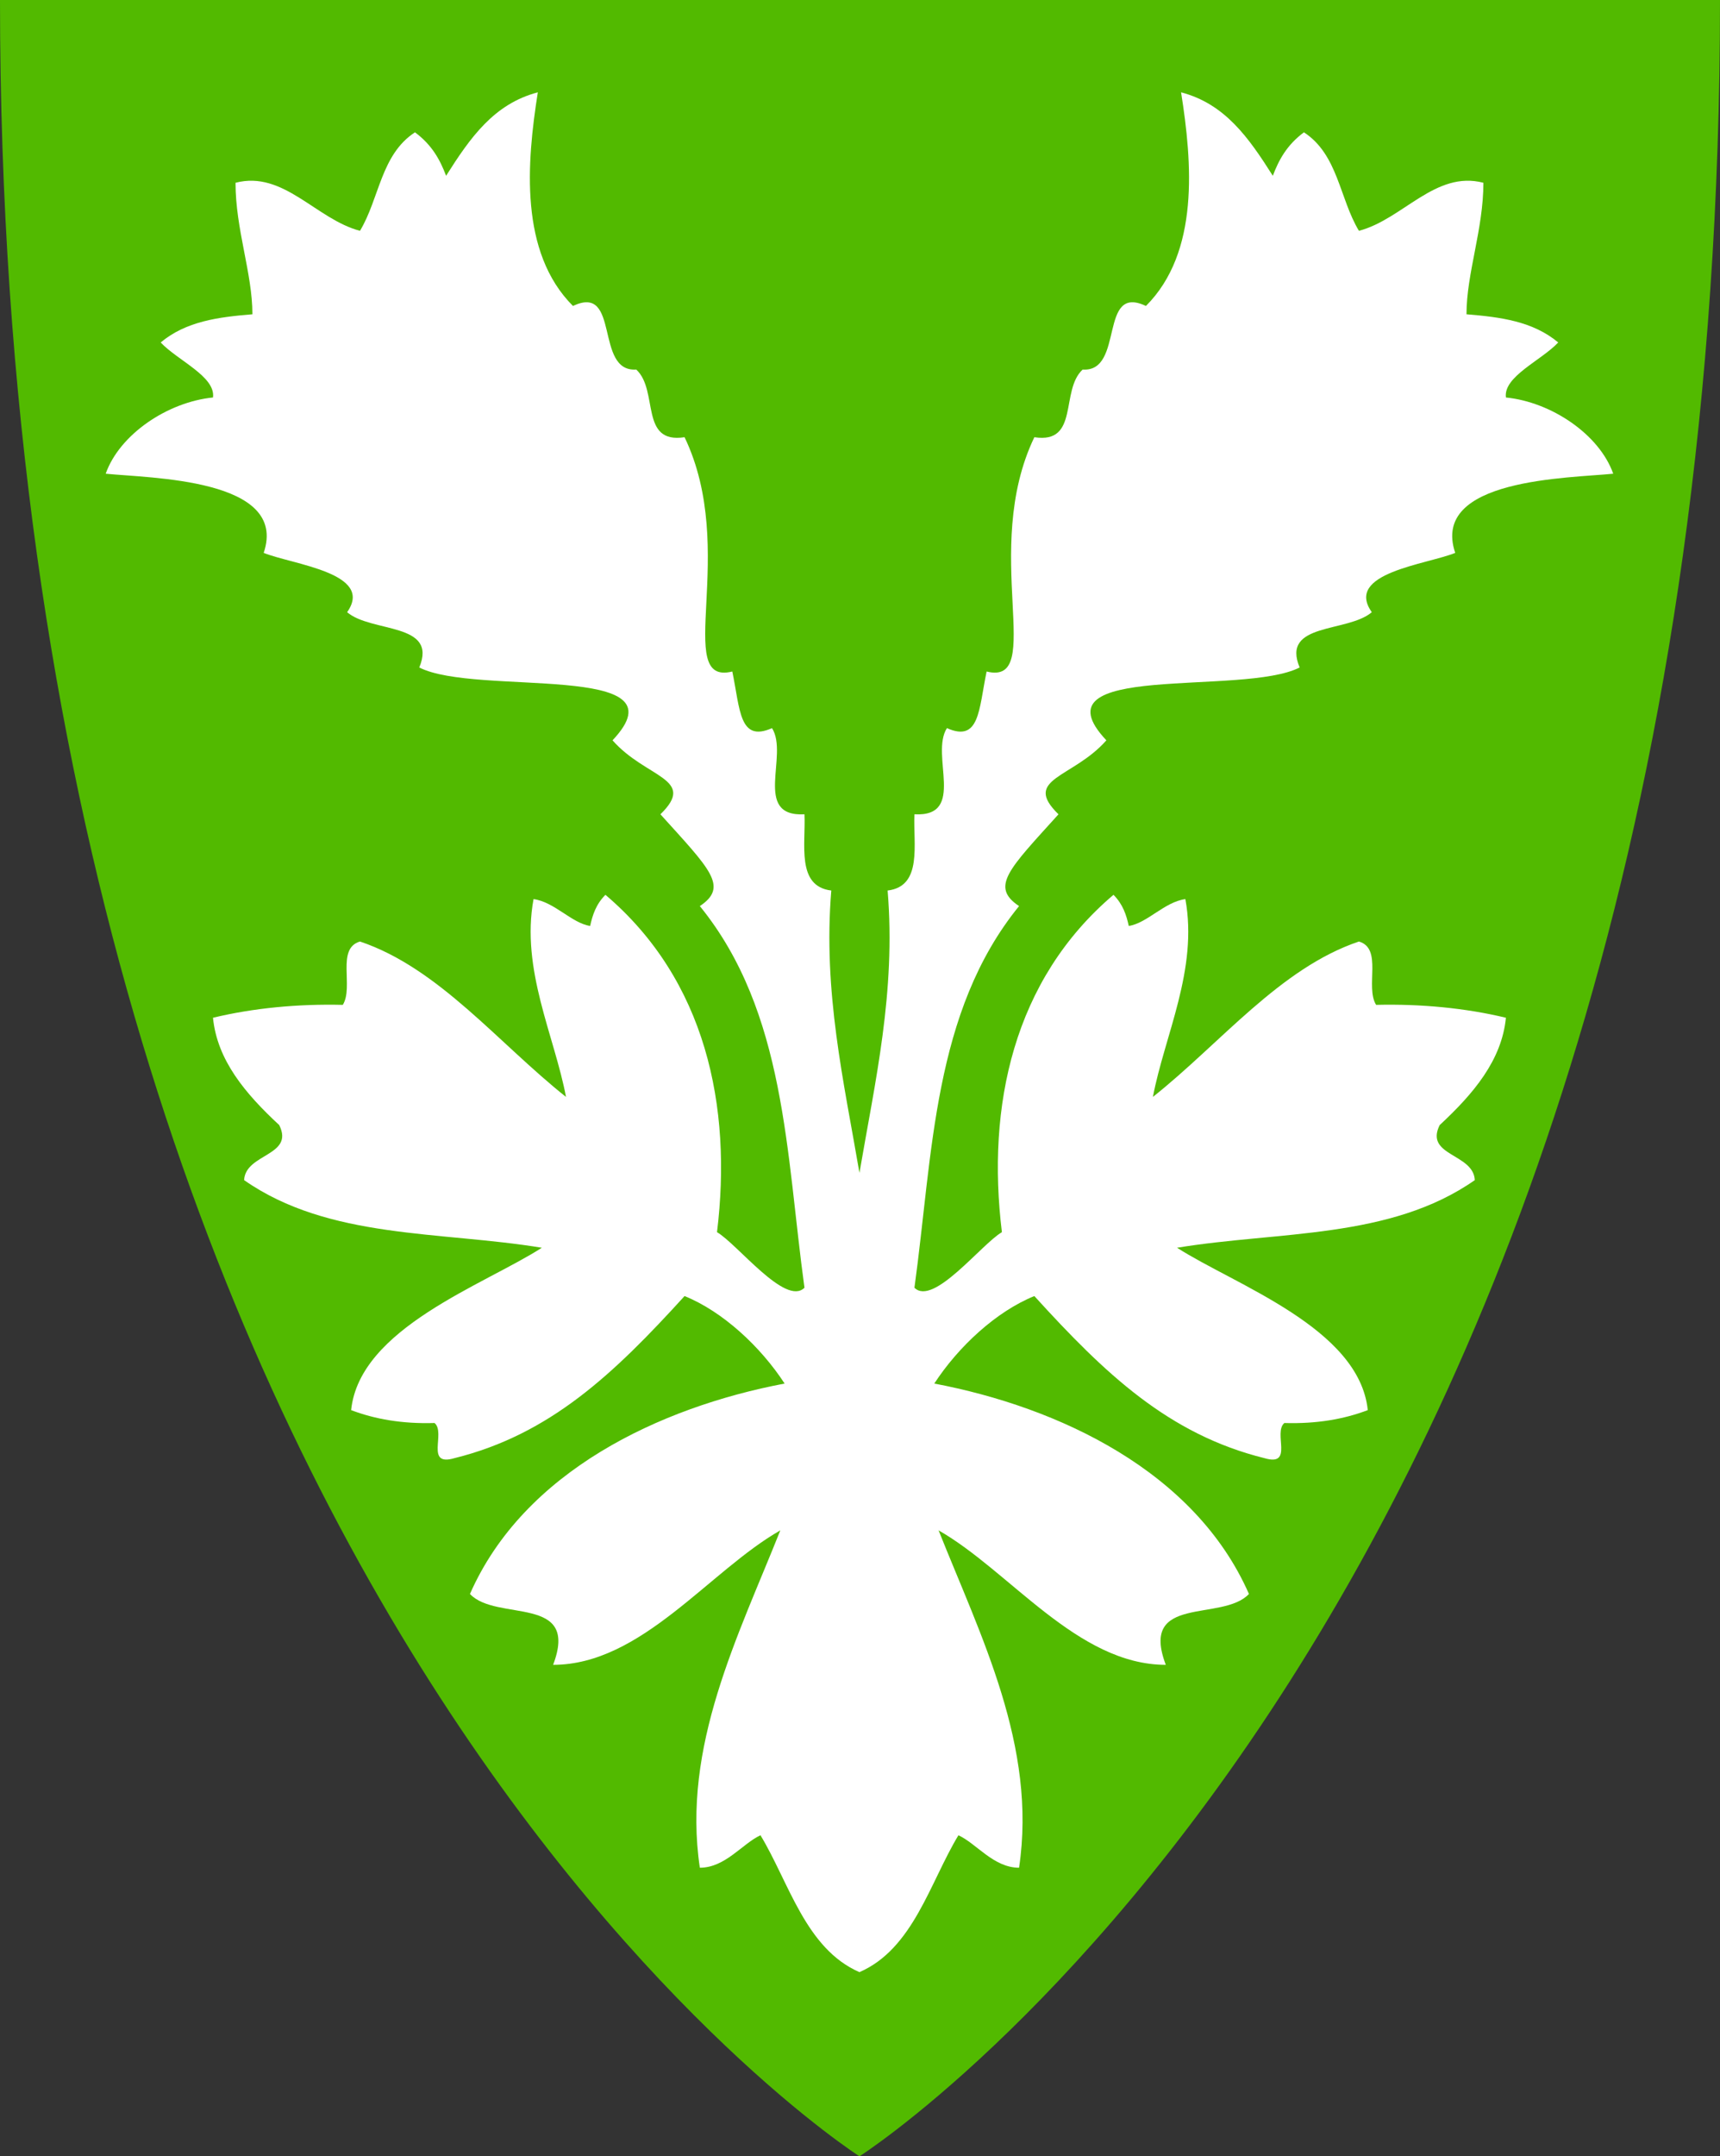
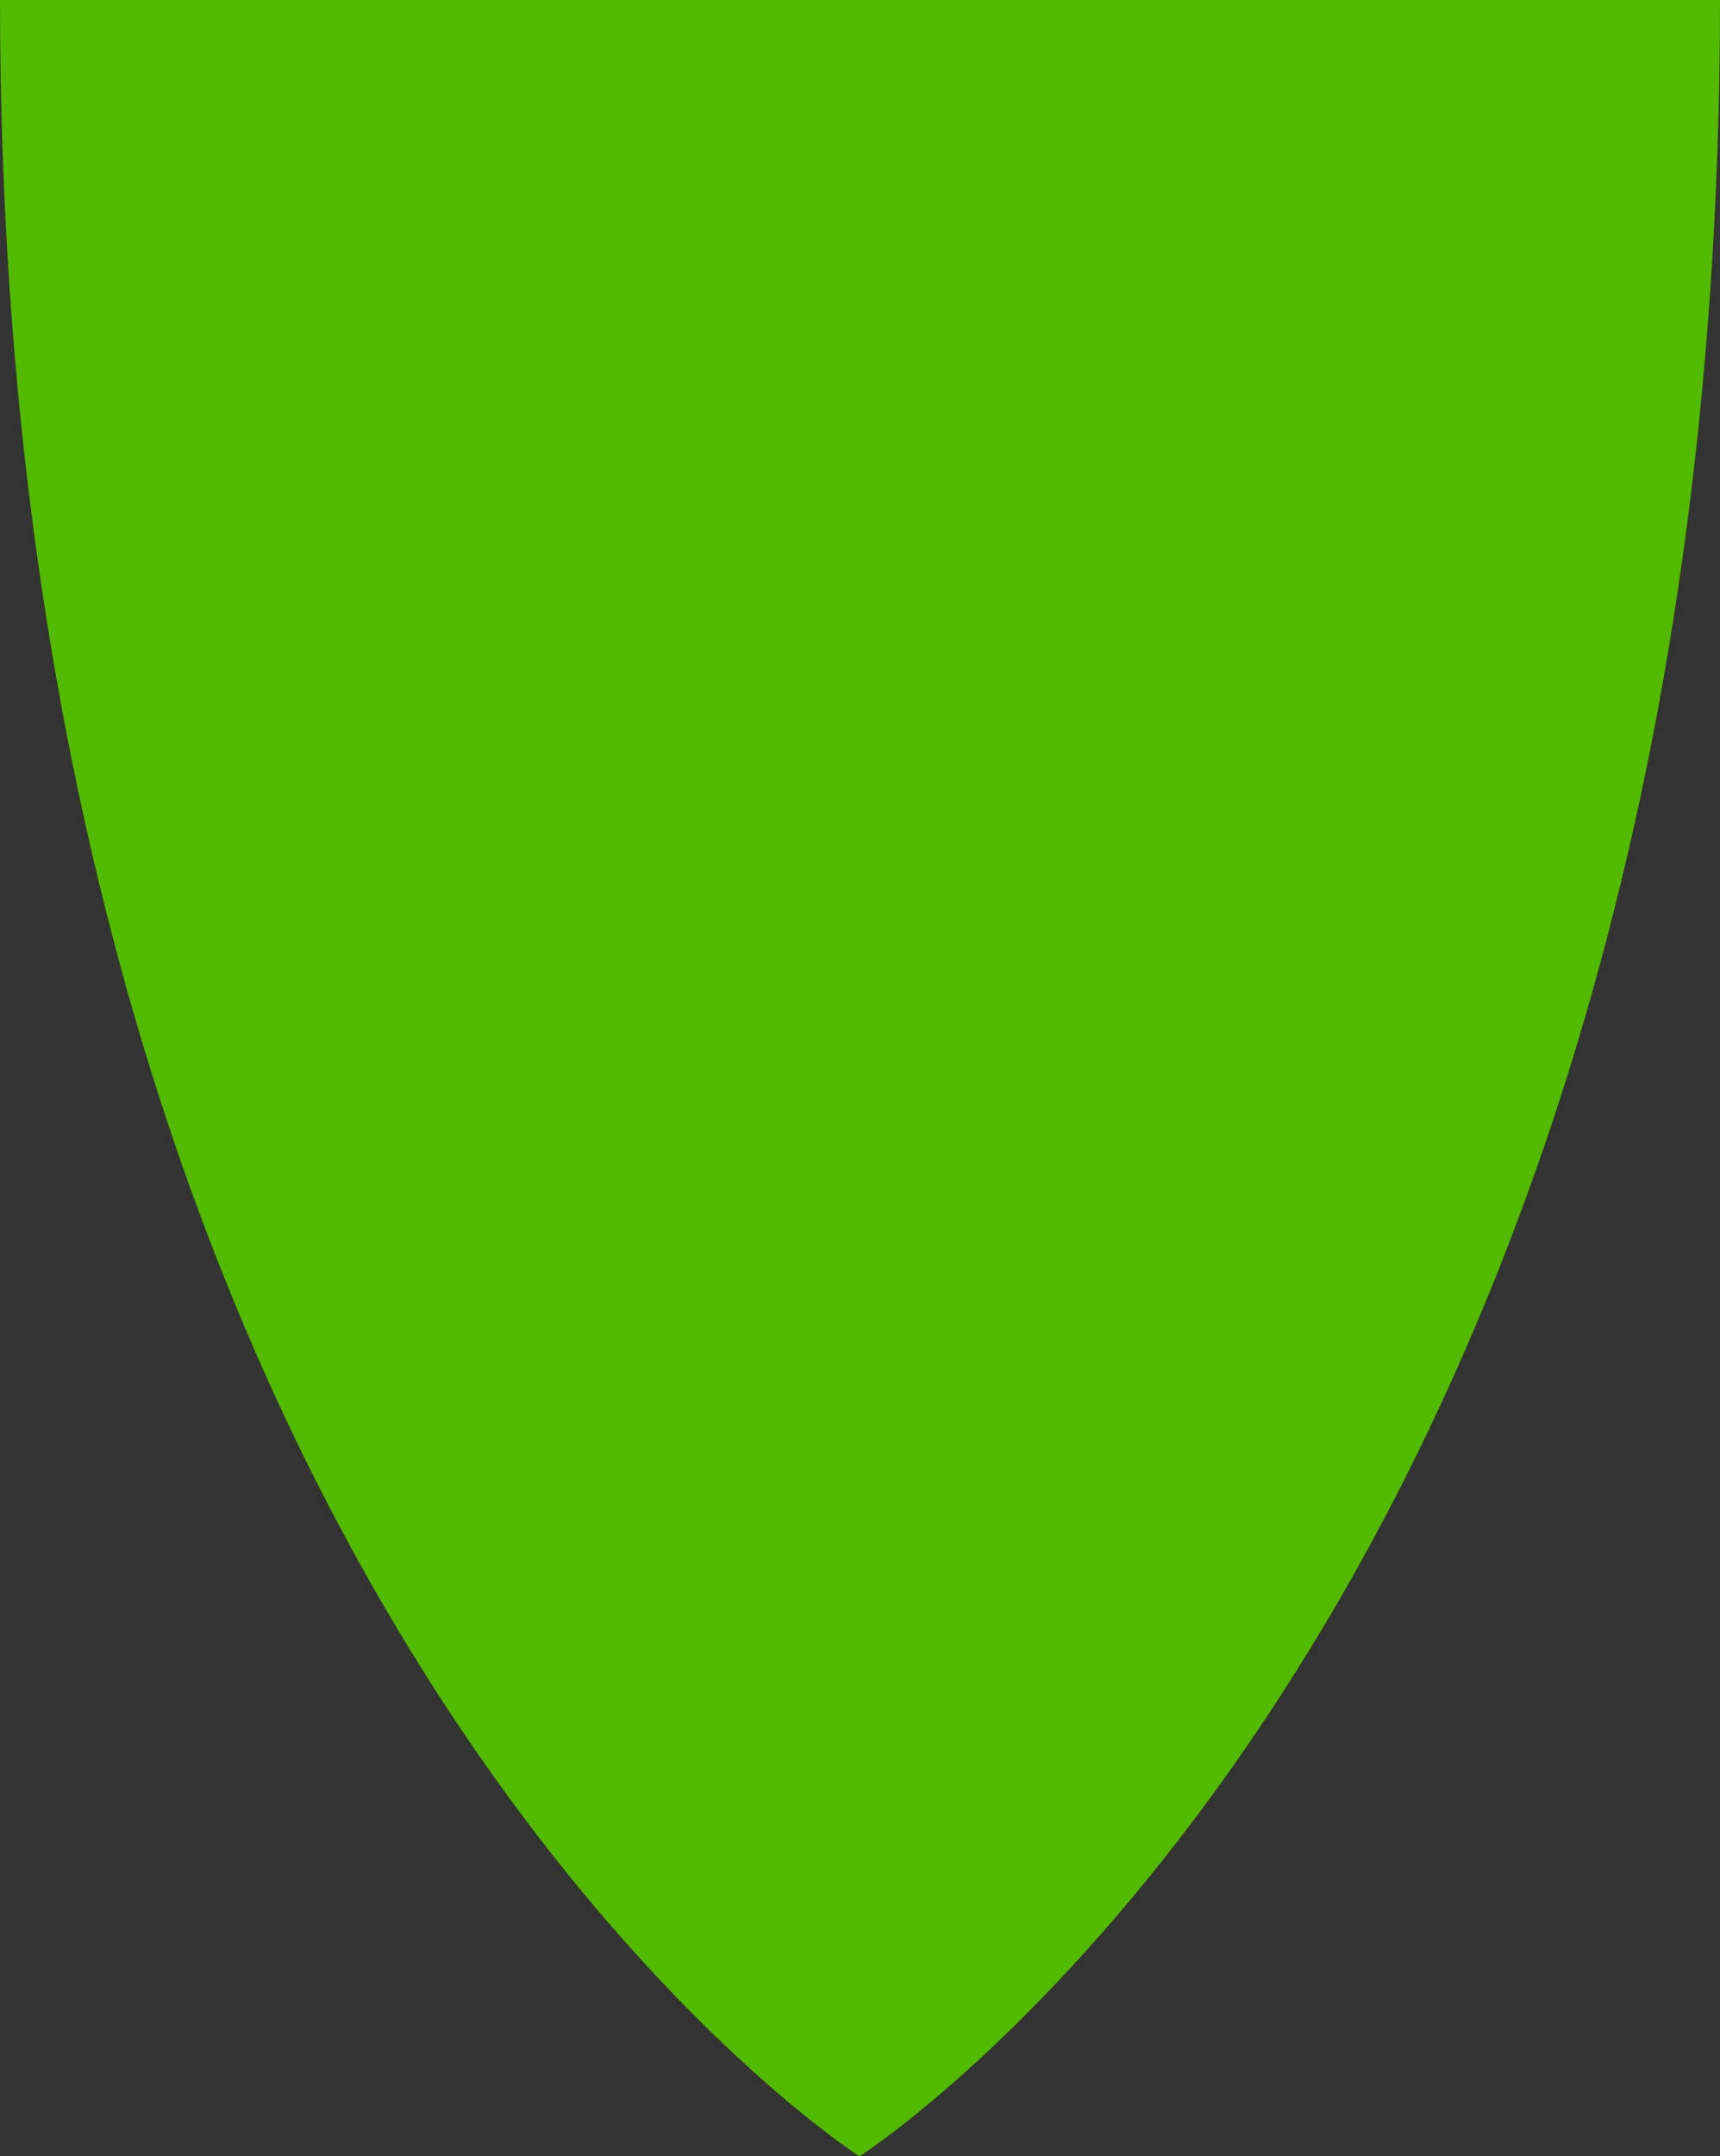
<svg xmlns="http://www.w3.org/2000/svg" xmlns:ns1="http://sodipodi.sourceforge.net/DTD/sodipodi-0.dtd" xmlns:ns2="http://www.inkscape.org/namespaces/inkscape" version="1.0" width="200.377" height="251.07" id="svg6904" ns1:version="0.32" ns2:version="0.46" ns1:docname="Oppland våpen.svg" ns2:output_extension="org.inkscape.output.svg.inkscape">
  <rect width="100%" height="100%" fill="#333333" stroke="none" />
  <ns1:namedview ns2:window-height="967" ns2:window-width="1669" ns2:pageshadow="2" ns2:pageopacity="0.0" guidetolerance="10.0" gridtolerance="10.0" objecttolerance="10.0" borderopacity="1.0" bordercolor="#666666" pagecolor="#ffffff" id="base" showgrid="false" ns2:zoom="1.6245048" ns2:cx="162.97451" ns2:cy="59.283908" ns2:window-x="0" ns2:window-y="27" ns2:current-layer="svg6904" />
  <defs id="defs6906">
    <ns2:perspective ns1:type="inkscape:persp3d" ns2:vp_x="0 : 526.18109 : 1" ns2:vp_y="0 : 1000 : 0" ns2:vp_z="744.09448 : 526.18109 : 1" ns2:persp3d-origin="372.04724 : 350.78739 : 1" id="perspective8733" />
  </defs>
  <g id="layer1" transform="translate(-137.558,-497.194)">
-     <path d="M 237.686,748.264 C 237.686,748.264 337.935,684.491 337.935,497.194 L 137.558,497.194 C 137.558,684.491 237.686,748.264 237.686,748.264 z" id="path6213" style="font-style:normal;font-variant:normal;font-weight:normal;font-stretch:normal;letter-spacing:normal;word-spacing:normal;text-anchor:start;fill:#52ba00;fill-opacity:1;fill-rule:nonzero;stroke:#4ccc00;stroke-width:0;stroke-linecap:butt;stroke-linejoin:miter;stroke-miterlimit:10.433;stroke-dasharray:none;stroke-dashoffset:0;stroke-opacity:1" />
-     <path d="M 237.683,633.756 C 239.511,623.073 241.939,612.701 240.964,600.881 C 245.067,600.394 243.927,595.459 244.089,592.006 C 250.182,592.331 245.88,585.103 247.871,581.975 C 251.685,583.655 251.571,579.856 252.496,575.381 C 259.479,577.117 251.719,561.283 258.058,548.1 C 263.339,548.912 261.043,542.662 263.683,540.225 C 268.598,540.55 265.493,530.178 271.058,532.819 C 277.314,526.563 276.452,516.149 275.152,507.944 C 280.27,509.284 283.037,513.235 285.839,517.662 C 286.528,515.841 287.456,514.091 289.464,512.6 C 293.445,515.2 293.596,520.291 295.871,524.069 C 300.989,522.728 304.765,517.013 310.371,518.475 C 310.371,523.918 308.402,528.994 308.402,533.787 C 312.342,534.112 316.124,534.591 319.089,537.069 C 317.099,539.181 312.671,541.038 312.996,543.475 C 318.276,544.003 323.871,547.76 325.496,552.35 C 320.371,552.877 304.149,552.891 307.089,561.569 C 303.759,562.923 294.129,563.893 297.371,568.475 C 294.528,570.896 286.769,569.636 288.964,574.912 C 282.321,578.308 257.704,574.149 266.45,583.393 C 262.547,587.821 256.566,587.82 260.871,592.006 C 255.09,598.403 252.889,600.433 256.277,602.694 C 246.244,615.042 246.242,631.493 244.089,647.131 C 246.29,649.332 251.905,642.039 254.277,640.662 C 252.482,625.992 255.602,611.288 267.277,601.381 C 268.379,602.485 268.779,603.738 269.058,605.006 C 271.211,604.681 273.215,602.206 275.652,601.881 C 277.155,610.086 273.211,617.804 271.871,624.912 C 279.751,618.657 286.691,609.906 295.871,606.819 C 298.673,607.631 296.571,612.081 297.871,614.194 C 303.111,614.072 308.243,614.556 312.996,615.694 C 312.508,620.649 309.217,624.538 305.277,628.194 C 303.49,631.809 309.208,631.472 309.371,634.6 C 299.5,641.505 286.503,640.525 274.683,642.475 C 281.439,646.815 295.914,651.819 296.902,661.381 C 294.137,662.432 290.947,662.996 287.183,662.881 C 285.843,664.018 288.323,667.99 284.871,666.975 C 273.7,664.213 266.263,657.117 258.058,648.1 C 253.631,649.887 249.205,653.982 246.402,658.287 C 260.964,661.049 276.786,668.521 283.058,682.787 C 279.971,686.078 270.243,682.792 273.371,691.037 C 263.072,691.037 255.188,680.098 246.902,675.381 C 251.817,687.73 258.389,700.527 256.277,714.662 C 253.312,714.662 251.327,711.856 249.214,710.881 C 245.89,716.371 243.955,724.093 237.683,726.819 C 231.411,724.093 229.477,716.371 226.152,710.881 C 224.04,711.856 222.055,714.662 219.089,714.662 C 216.977,700.527 223.549,687.73 228.464,675.381 C 220.178,680.098 212.294,691.037 201.996,691.037 C 205.123,682.792 195.395,686.078 192.308,682.787 C 198.581,668.521 214.402,661.049 228.964,658.287 C 226.162,653.982 221.736,649.887 217.308,648.1 C 209.103,657.117 201.666,664.213 190.496,666.975 C 187.043,667.99 189.524,664.018 188.183,662.881 C 184.419,662.996 181.229,662.432 178.464,661.381 C 179.453,651.819 193.927,646.815 200.683,642.475 C 188.863,640.525 175.866,641.505 165.996,634.6 C 166.158,631.472 171.877,631.809 170.089,628.194 C 166.149,624.538 162.858,620.649 162.371,615.694 C 167.123,614.556 172.256,614.072 177.496,614.194 C 178.796,612.081 176.693,607.631 179.496,606.819 C 188.676,609.906 195.615,618.657 203.496,624.912 C 202.155,617.804 198.211,610.086 199.714,601.881 C 202.152,602.206 204.155,604.681 206.308,605.006 C 206.587,603.738 206.987,602.485 208.089,601.381 C 219.765,611.288 222.884,625.992 221.089,640.662 C 223.461,642.039 229.076,649.332 231.277,647.131 C 229.124,631.493 229.122,615.042 219.089,602.694 C 222.478,600.433 220.276,598.403 214.496,592.006 C 218.8,587.82 212.819,587.821 208.916,583.393 C 217.663,574.149 193.046,578.308 186.402,574.912 C 188.597,569.636 180.838,570.896 177.996,568.475 C 181.237,563.893 171.607,562.923 168.277,561.569 C 171.218,552.891 154.996,552.877 149.871,552.35 C 151.495,547.76 157.09,544.003 162.371,543.475 C 162.696,541.038 158.267,539.181 156.277,537.069 C 159.242,534.591 163.024,534.112 166.964,533.787 C 166.964,528.994 164.996,523.918 164.996,518.475 C 170.601,517.013 174.378,522.728 179.496,524.069 C 181.77,520.291 181.921,515.2 185.902,512.6 C 187.911,514.091 188.838,515.841 189.527,517.662 C 192.33,513.235 195.096,509.284 200.214,507.944 C 198.915,516.149 198.053,526.563 204.308,532.819 C 209.873,530.178 206.768,540.55 211.683,540.225 C 214.323,542.662 212.028,548.912 217.308,548.1 C 223.647,561.283 215.887,577.117 222.871,575.381 C 223.795,579.856 223.682,583.655 227.496,581.975 C 229.486,585.103 225.184,592.331 231.277,592.006 C 231.439,595.459 230.299,600.394 234.402,600.881 C 233.427,612.701 235.855,623.073 237.683,633.756 z" id="path6215" style="font-style:normal;font-variant:normal;font-weight:normal;font-stretch:normal;letter-spacing:normal;word-spacing:normal;text-anchor:start;fill:#ffffff;fill-opacity:1;fill-rule:nonzero;stroke:#ffffff;stroke-width:0;stroke-linecap:square;stroke-linejoin:miter;stroke-miterlimit:10.433;stroke-dasharray:none;stroke-dashoffset:0;stroke-opacity:1" />
+     <path d="M 237.686,748.264 C 237.686,748.264 337.935,684.491 337.935,497.194 L 137.558,497.194 C 137.558,684.491 237.686,748.264 237.686,748.264 " id="path6213" style="font-style:normal;font-variant:normal;font-weight:normal;font-stretch:normal;letter-spacing:normal;word-spacing:normal;text-anchor:start;fill:#52ba00;fill-opacity:1;fill-rule:nonzero;stroke:#4ccc00;stroke-width:0;stroke-linecap:butt;stroke-linejoin:miter;stroke-miterlimit:10.433;stroke-dasharray:none;stroke-dashoffset:0;stroke-opacity:1" />
  </g>
</svg>